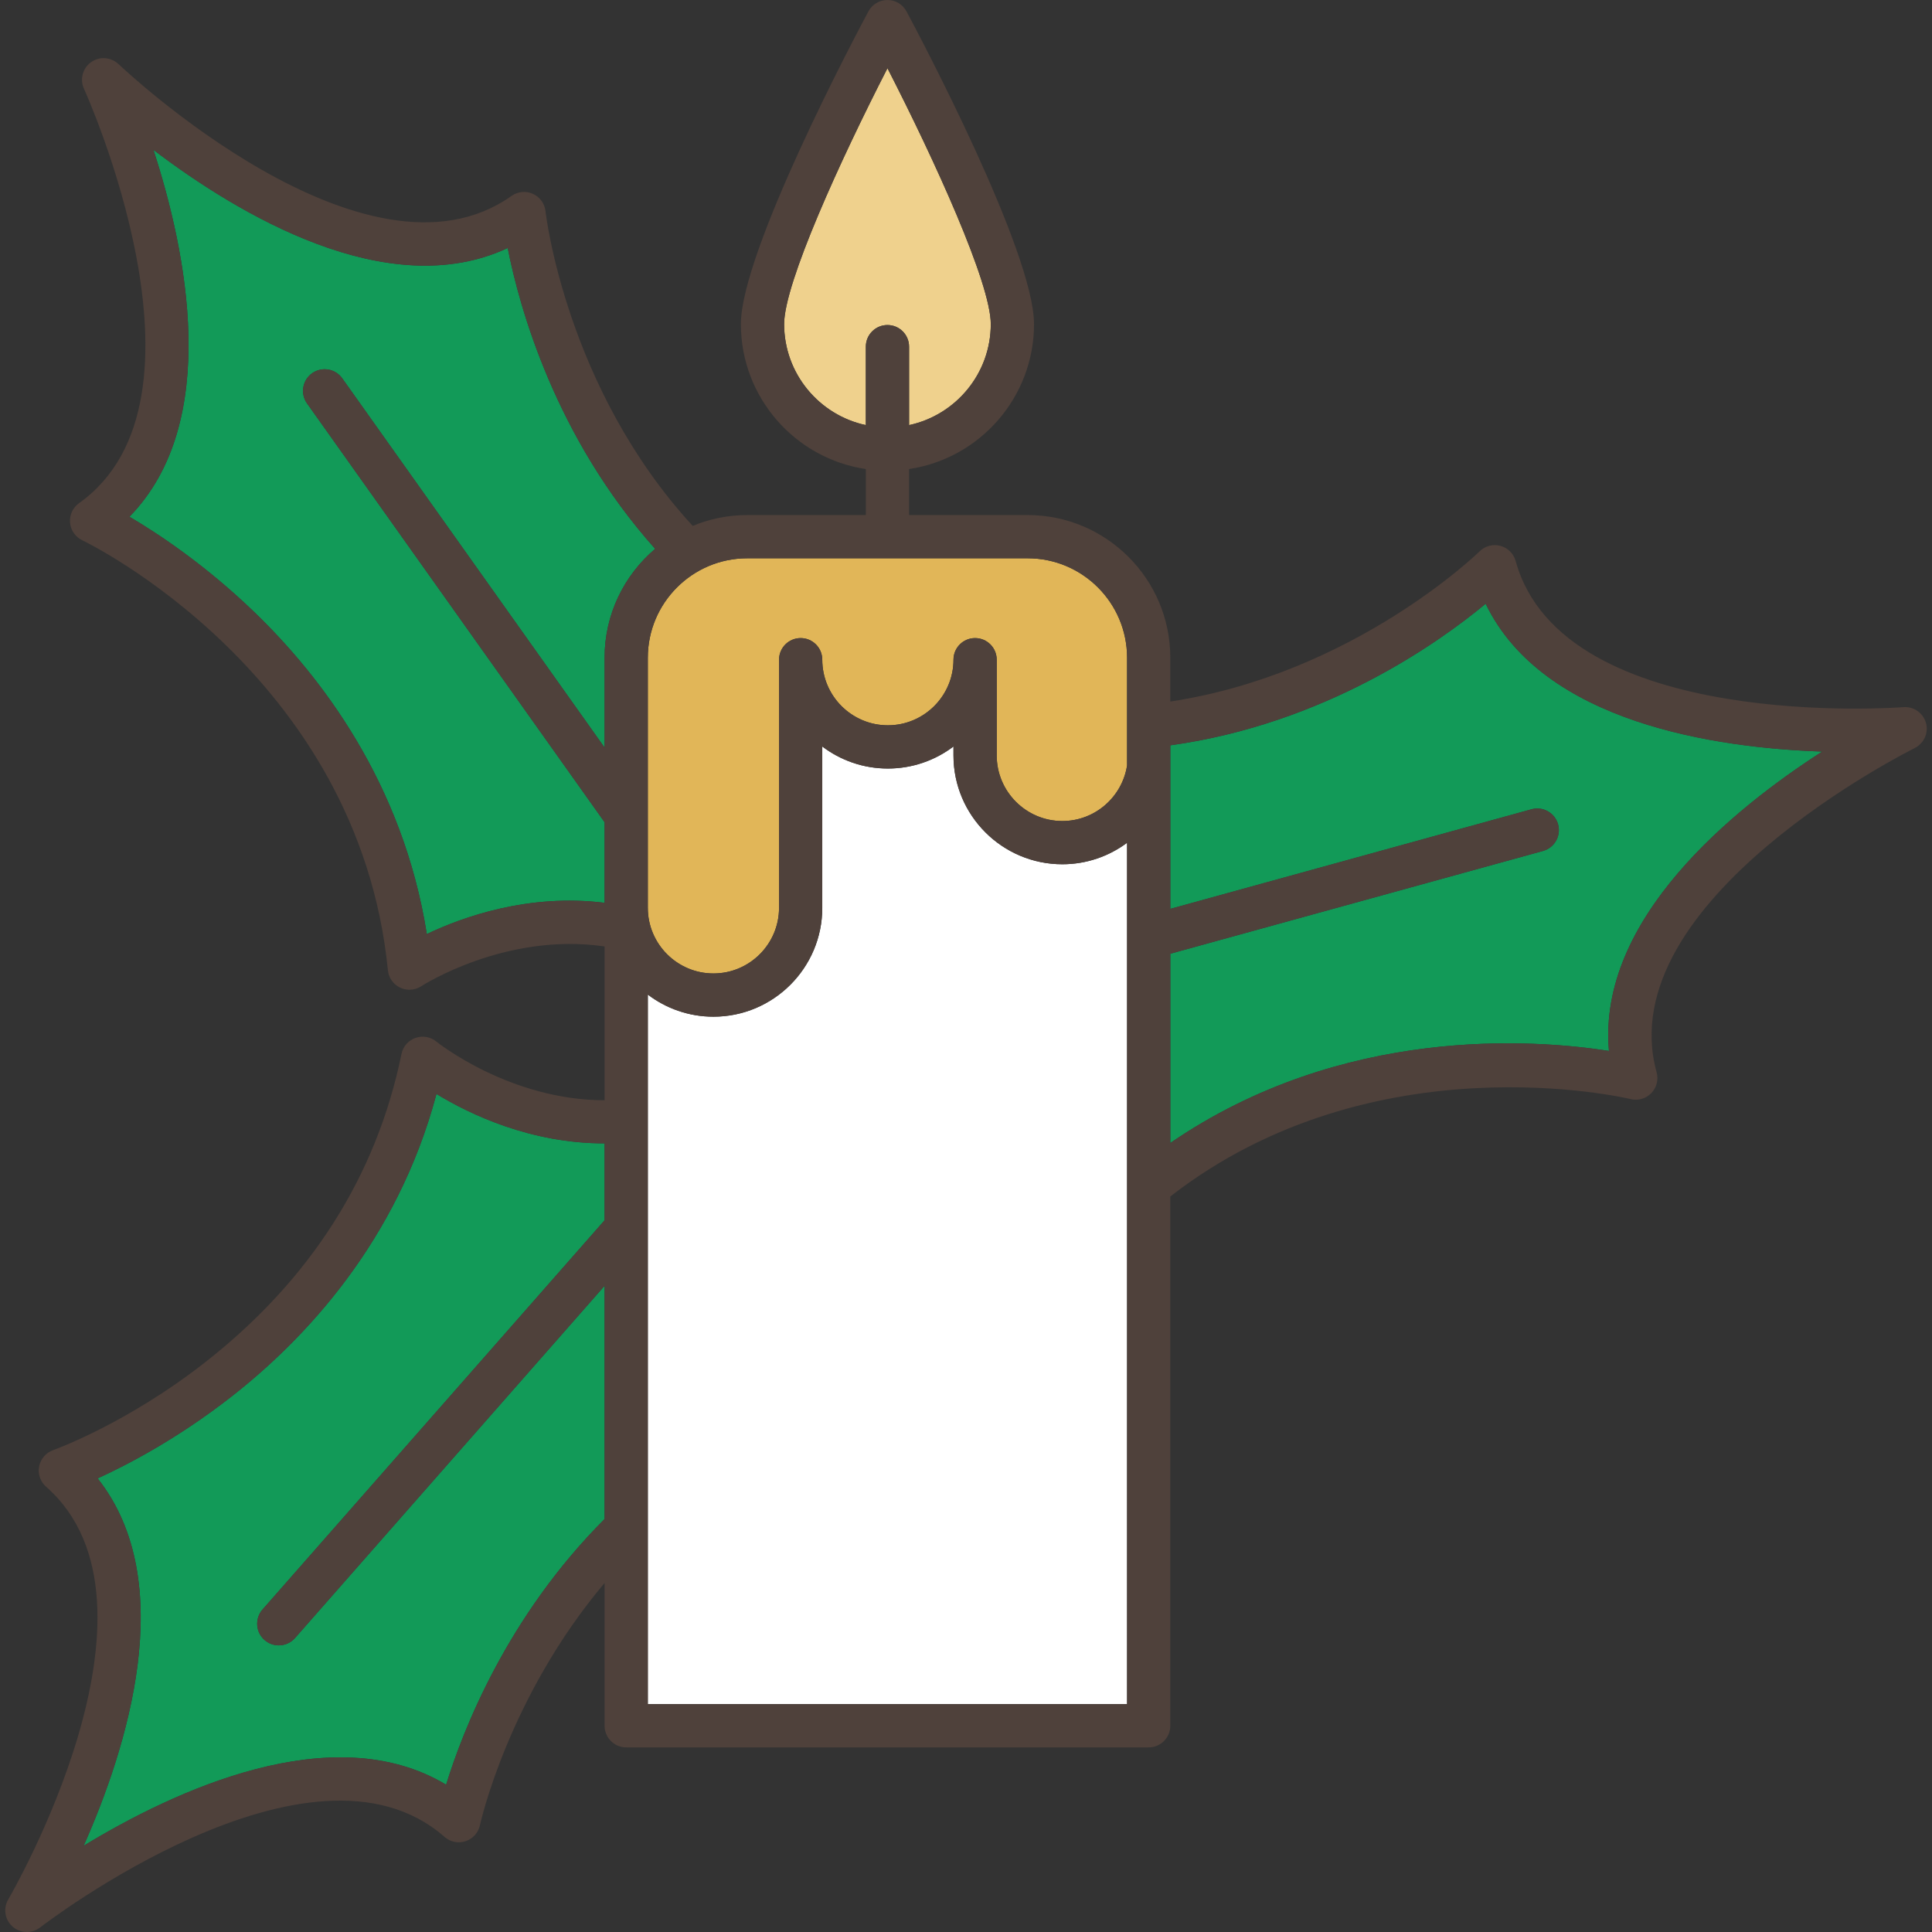
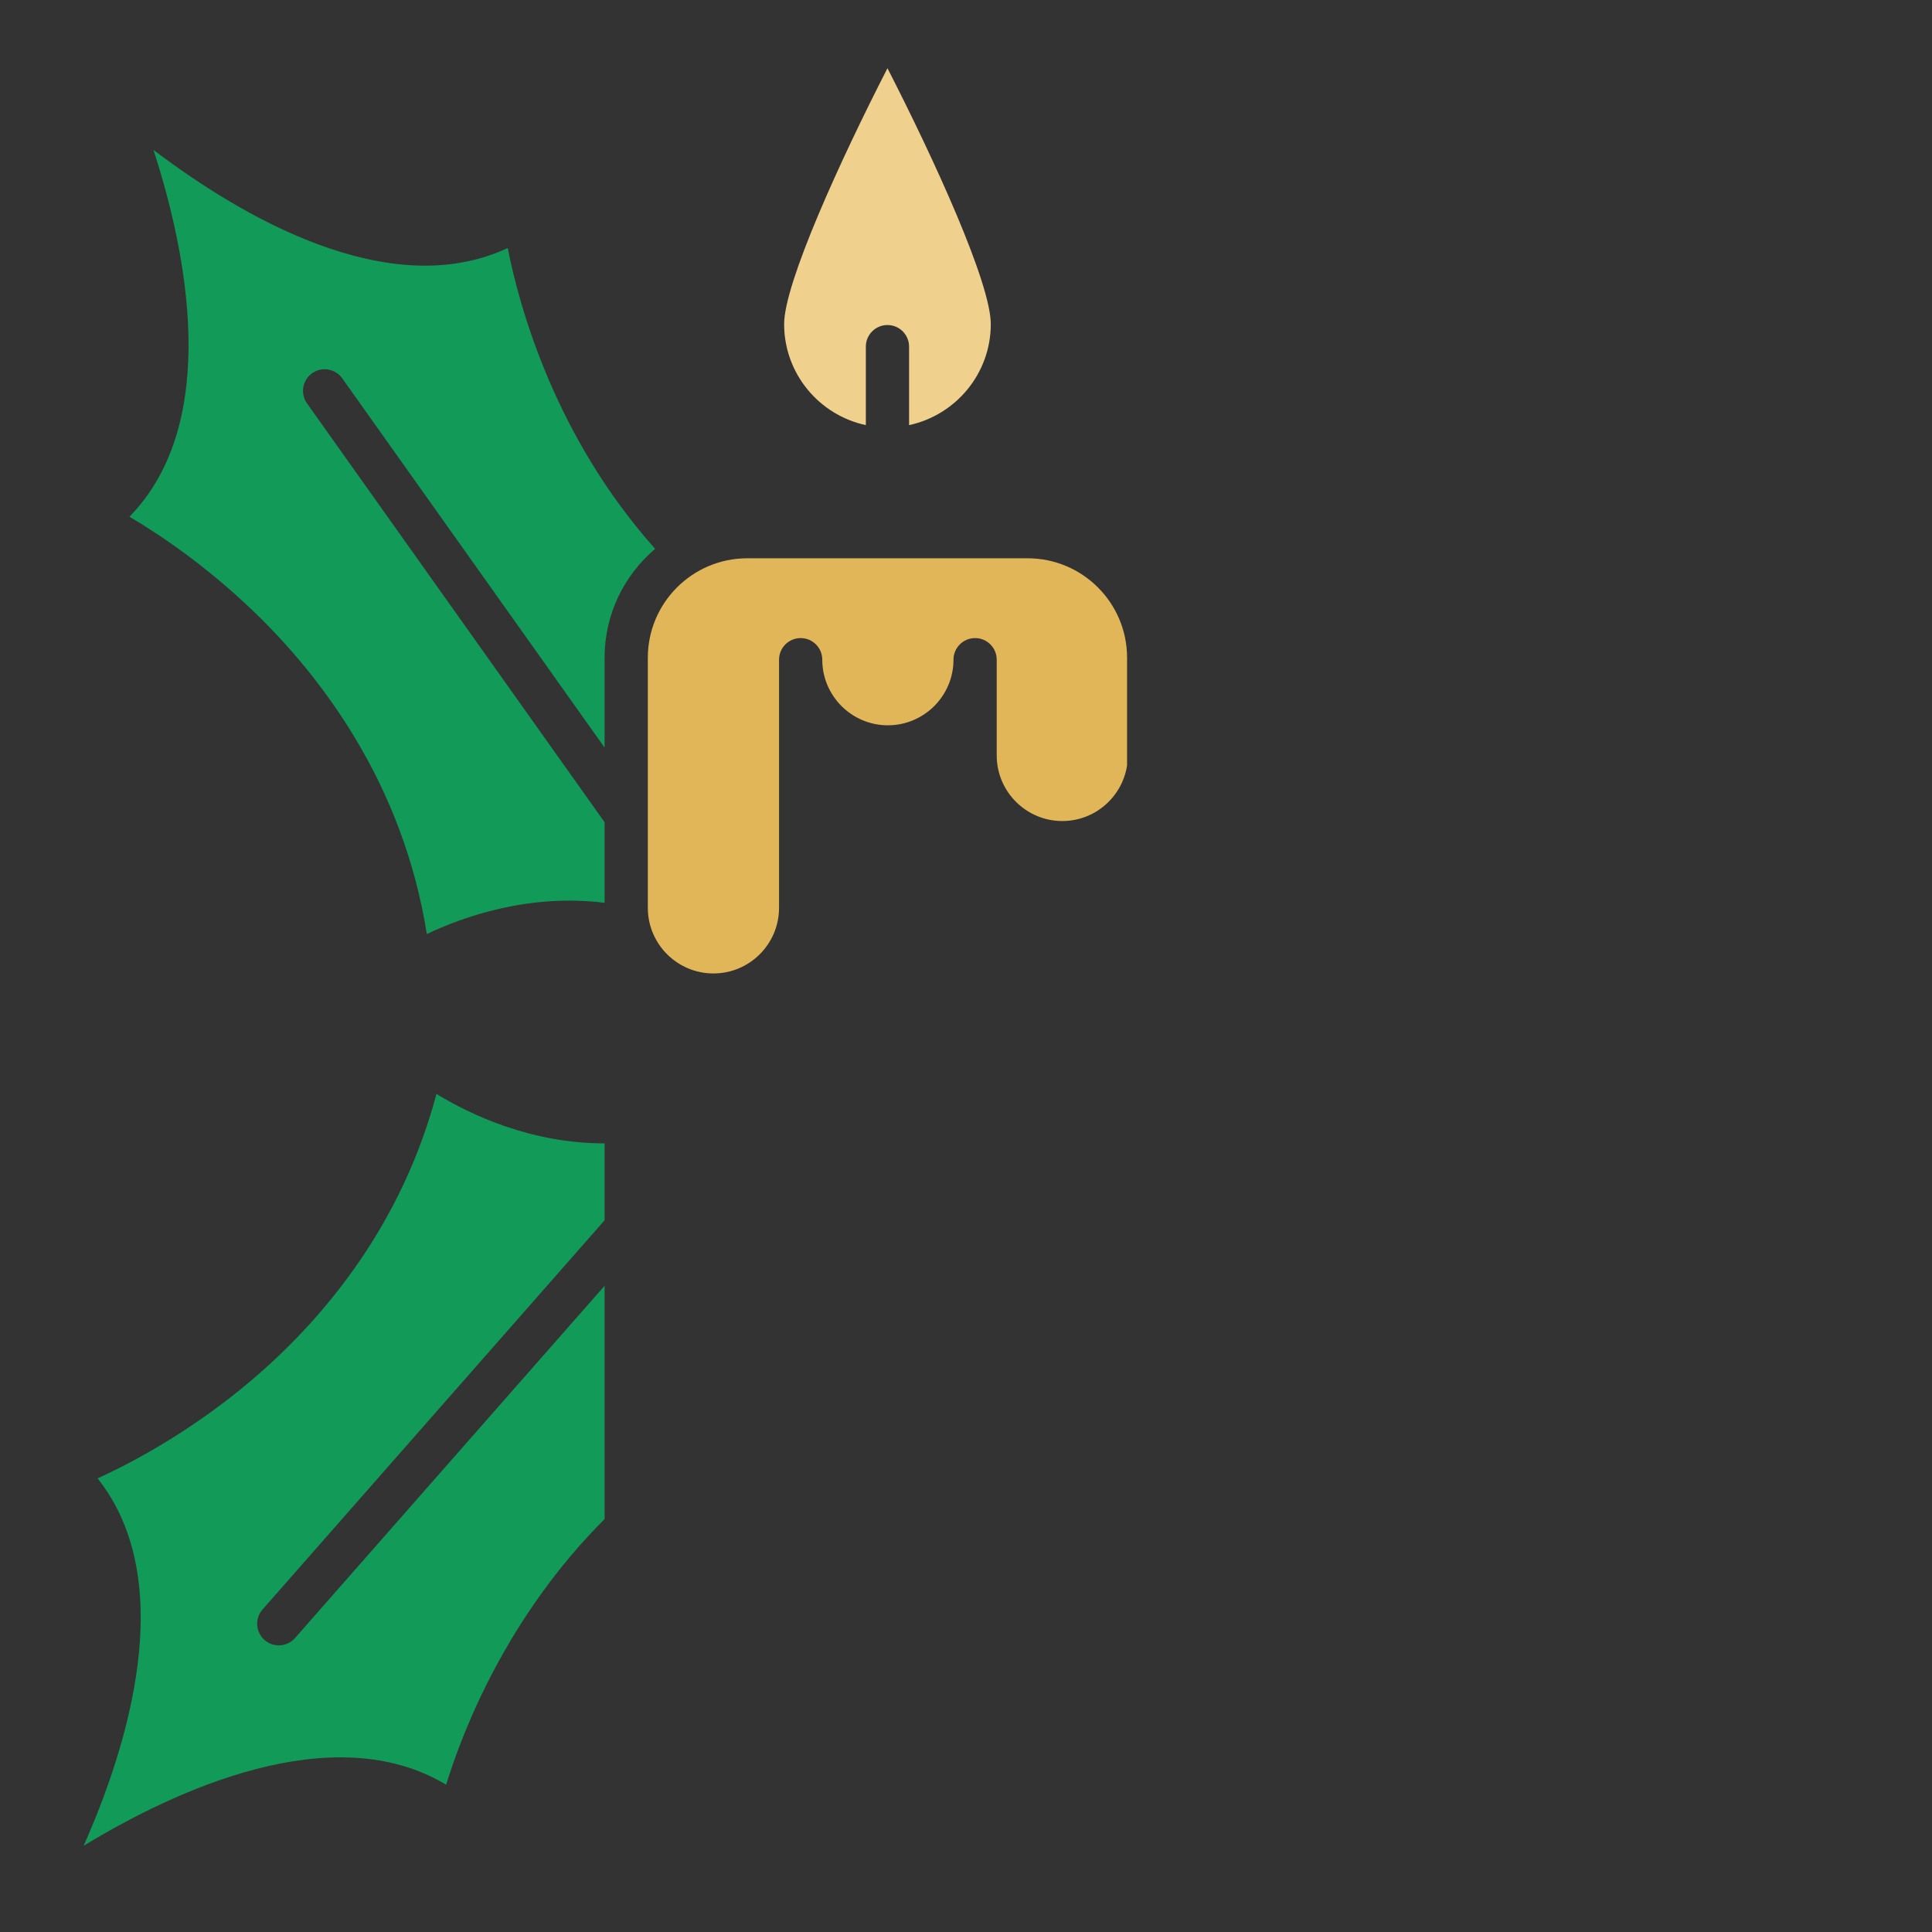
<svg xmlns="http://www.w3.org/2000/svg" height="800px" width="800px" version="1.1" id="Layer_1" viewBox="0 0 512 512" xml:space="preserve">
  <rect x="0" y="0" width="512" height="512" fill="#333333" stroke="none" />
  <g>
    <path style="fill:#129A58;" d="M61.276,370.156C47.151,381.19,33.93,388.109,25.872,391.79c21.819,27.533,7.67,71.738-3.706,97.36   c23.945-14.57,65.96-34.275,96.065-16.182c4.414-14.351,16.114-44.527,41.99-70.403v-61.818l-82.035,93.345   c-1.133,1.288-2.715,1.946-4.305,1.946c-1.343,0-2.691-0.47-3.78-1.426c-2.377-2.089-2.61-5.707-0.522-8.085l90.642-103.139   v-20.385c-19.593,0.024-35.728-7.706-44.555-13.092C105.236,329.054,80.69,354.992,61.276,370.156z" />
-     <path style="fill:#129A58;" d="M393.716,160c-12.607,10.448-42.754,31.859-83.573,37.519v43.341l95.721-26.394   c3.05-0.841,6.205,0.95,7.045,4c0.841,3.05-0.95,6.205-4,7.045l-98.768,27.235v50.162c45.607-31.28,96.406-27.504,116.248-24.398   c-3.113-34.977,32.955-64.163,56.517-79.337C454.898,198.214,408.963,191.634,393.716,160z" />
  </g>
  <path style="fill:#EFD18D;" d="M229.456,91.865c0-3.164,2.565-5.729,5.729-5.729c3.163,0,5.729,2.565,5.729,5.729v20.793  c12.357-2.642,21.656-13.637,21.656-26.77c0-10.841-14.919-43.504-27.383-67.809c-12.464,24.307-27.384,56.971-27.384,67.809  c0,13.133,9.298,24.128,21.654,26.77V91.865z" />
  <path style="fill:#E1B658;" d="M272.344,147.952h-74.319c-14.527,0-26.344,11.818-26.344,26.343v66.295  c0,9.586,7.8,17.385,17.386,17.385c9.587,0,17.387-7.799,17.387-17.385v-65.763c0-3.164,2.565-5.729,5.729-5.729  c3.164,0,5.729,2.565,5.729,5.729c0,9.586,7.799,17.385,17.383,17.385c9.587,0,17.388-7.799,17.388-17.385  c0-3.164,2.565-5.729,5.729-5.729s5.729,2.565,5.729,5.729v25.372c0,9.585,7.799,17.382,17.386,17.382  c8.682,0,15.879-6.405,17.161-14.733v-28.553C298.686,159.769,286.868,147.952,272.344,147.952z" />
  <path style="fill:#129A58;" d="M134.548,65.726c-31.813,14.884-71.572-9.049-93.886-26.01c8.673,26.656,18.187,72.086-6.354,97.224  c7.633,4.493,20.071,12.739,32.982,25.169c17.745,17.087,39.485,45.416,45.822,85.424c9.567-4.56,27.008-10.786,47.11-8.28v-21.354  L81.359,106.9c-1.832-2.579-1.227-6.155,1.352-7.987c2.579-1.834,6.155-1.228,7.988,1.351l69.522,97.855v-23.824  c0-11.552,5.214-21.905,13.408-28.845C147.086,115.744,137.639,81.406,134.548,65.726z" />
-   <path style="fill:#FFFFFF;" d="M252.682,200.199v-2.372c-4.838,3.666-10.863,5.843-17.388,5.843c-6.523,0-12.546-2.177-17.383-5.842  v42.763c0,15.904-12.94,28.842-28.845,28.842c-6.527,0-12.548-2.186-17.386-5.856v188.037h127.006V223.349  c-4.799,3.568-10.734,5.689-17.161,5.689C265.621,229.038,252.682,216.1,252.682,200.199z" />
-   <path style="fill:#4F413B;" d="M504.413,187.402c-0.897,0.076-90.195,6.811-102.754-38.739c-0.54-1.96-2.083-3.486-4.048-4.01  c-1.966-0.523-4.064,0.034-5.51,1.467c-0.341,0.337-33.293,32.418-81.958,39.794v-11.619c0-20.844-16.957-37.8-37.799-37.8h-31.43  v-12.191c18.71-2.779,33.113-18.944,33.113-38.415c0-19.168-30.332-76.4-33.79-82.862C239.238,1.162,237.298,0,235.185,0  c-2.113,0-4.055,1.162-5.051,3.026c-3.459,6.462-33.79,63.694-33.79,82.862c0,19.471,14.402,35.636,33.112,38.415v12.191h-31.431  c-5.115,0-9.993,1.027-14.448,2.876c-33.65-36.585-38.956-82.903-39.007-83.374c-0.213-2.025-1.483-3.787-3.338-4.625  c-1.855-0.838-4.016-0.629-5.678,0.551c-38.52,27.36-103.468-34.289-104.12-34.916l-0.008,0.008  c-1.647-1.584-4.151-2.095-6.355-1.083c-2.875,1.321-4.135,4.723-2.813,7.598c0.377,0.821,37.272,82.4-1.304,109.808  c-1.66,1.179-2.569,3.151-2.388,5.179c0.182,2.028,1.426,3.808,3.268,4.675c0.731,0.344,73.191,35.29,80.964,113.939  c0.197,1.994,1.427,3.736,3.235,4.602c0.783,0.374,1.627,0.559,2.468,0.559c1.101,0,2.199-0.316,3.148-0.938  c0.233-0.154,22.35-14.384,48.573-10.533v40.756c-25.187-0.009-44.381-15.387-44.577-15.545c-1.552-1.274-3.659-1.642-5.55-0.973  c-1.893,0.67-3.296,2.284-3.698,4.251c-6.611,32.305-24.061,59.752-51.864,81.578c-20.95,16.445-40.238,23.337-40.424,23.404  c-1.922,0.672-3.344,2.313-3.733,4.313c-0.39,1.999,0.312,4.055,1.841,5.398c35.494,31.193-9.569,108.58-10.028,109.358  c-1.608,2.724-0.705,6.235,2.018,7.844C5.122,511.743,6.125,512,7.115,512c1.269,0,2.513-0.428,3.524-1.216l0.004,0.004  c0.712-0.554,71.672-55.179,107.163-23.987c1.529,1.344,3.654,1.772,5.585,1.133c1.931-0.64,3.377-2.26,3.801-4.249  c0.079-0.374,7.48-33.908,33.029-64.174v37.834c0,3.163,2.565,5.729,5.729,5.729h138.464c3.164,0,5.729-2.565,5.729-5.729V317.077  c53.982-41.971,121.292-25.979,121.969-25.812c1.976,0.49,4.064-0.101,5.487-1.558c1.422-1.458,1.963-3.561,1.423-5.524  c-12.56-45.553,67.572-85.531,68.383-85.929l-0.005-0.01c2.051-1.007,3.386-3.184,3.189-5.599  C510.33,189.492,507.568,187.158,504.413,187.402z M160.223,323.39L69.581,426.529c-2.089,2.377-1.855,5.996,0.522,8.085  c1.088,0.956,2.437,1.426,3.78,1.426c1.591,0,3.174-0.659,4.305-1.946l82.035-93.345v61.818  c-25.876,25.876-37.576,56.051-41.99,70.403c-30.105-18.094-72.12,1.612-96.065,16.182c11.376-25.621,25.523-69.826,3.706-97.36  c8.056-3.682,21.278-10.601,35.403-21.634c19.414-15.164,43.961-41.101,54.392-80.242c8.827,5.386,24.962,13.116,44.555,13.092  v20.383H160.223z M207.802,85.888c0-10.837,14.92-43.501,27.384-67.809c12.464,24.305,27.383,56.967,27.383,67.809  c0,13.133-9.298,24.128-21.656,26.77V91.865c0-3.164-2.565-5.729-5.729-5.729s-5.729,2.565-5.729,5.729v20.793  C217.099,110.016,207.802,99.021,207.802,85.888z M160.223,174.295v23.824L90.7,100.264c-1.832-2.579-5.408-3.186-7.988-1.351  c-2.579,1.832-3.184,5.408-1.352,7.987l78.862,111v21.354c-20.103-2.507-37.543,3.72-47.11,8.28  c-6.338-40.008-28.077-68.337-45.822-85.424c-12.911-12.431-25.349-20.677-32.982-25.169c24.54-25.138,15.027-70.567,6.354-97.224  c22.315,16.959,62.074,40.893,93.887,26.008c3.091,15.68,12.539,50.018,39.082,79.724  C165.437,152.39,160.223,162.743,160.223,174.295z M298.686,451.615H171.679V263.577c4.838,3.67,10.859,5.856,17.386,5.856  c15.905,0,28.845-12.938,28.845-28.842v-42.763c4.836,3.665,10.86,5.842,17.383,5.842c6.526,0,12.55-2.177,17.388-5.843v2.372  c0,15.902,12.939,28.839,28.843,28.839c6.426,0,12.361-2.121,17.161-5.689L298.686,451.615L298.686,451.615z M298.686,202.848  c-1.282,8.328-8.478,14.733-17.161,14.733c-9.587,0-17.386-7.797-17.386-17.382v-25.372c0-3.164-2.565-5.729-5.729-5.729  c-3.164,0-5.729,2.565-5.729,5.729c0,9.586-7.801,17.385-17.388,17.385c-9.585,0-17.383-7.799-17.383-17.385  c0-3.164-2.565-5.729-5.729-5.729s-5.729,2.565-5.729,5.729v65.763c0,9.586-7.8,17.385-17.387,17.385  c-9.586,0-17.386-7.799-17.386-17.385v-66.295c0-14.525,11.818-26.343,26.344-26.343h74.319c14.525,0,26.342,11.818,26.342,26.343  v28.553H298.686z M426.391,278.509c-19.842-3.106-70.641-6.882-116.248,24.398v-50.162l98.768-27.235c3.05-0.84,4.84-3.996,4-7.045  c-0.842-3.049-3.996-4.841-7.045-4l-95.723,26.395v-43.342c40.818-5.659,70.966-27.071,83.573-37.519  c15.247,31.635,61.182,38.215,89.192,39.172C459.346,214.346,423.278,243.533,426.391,278.509z" />
</svg>